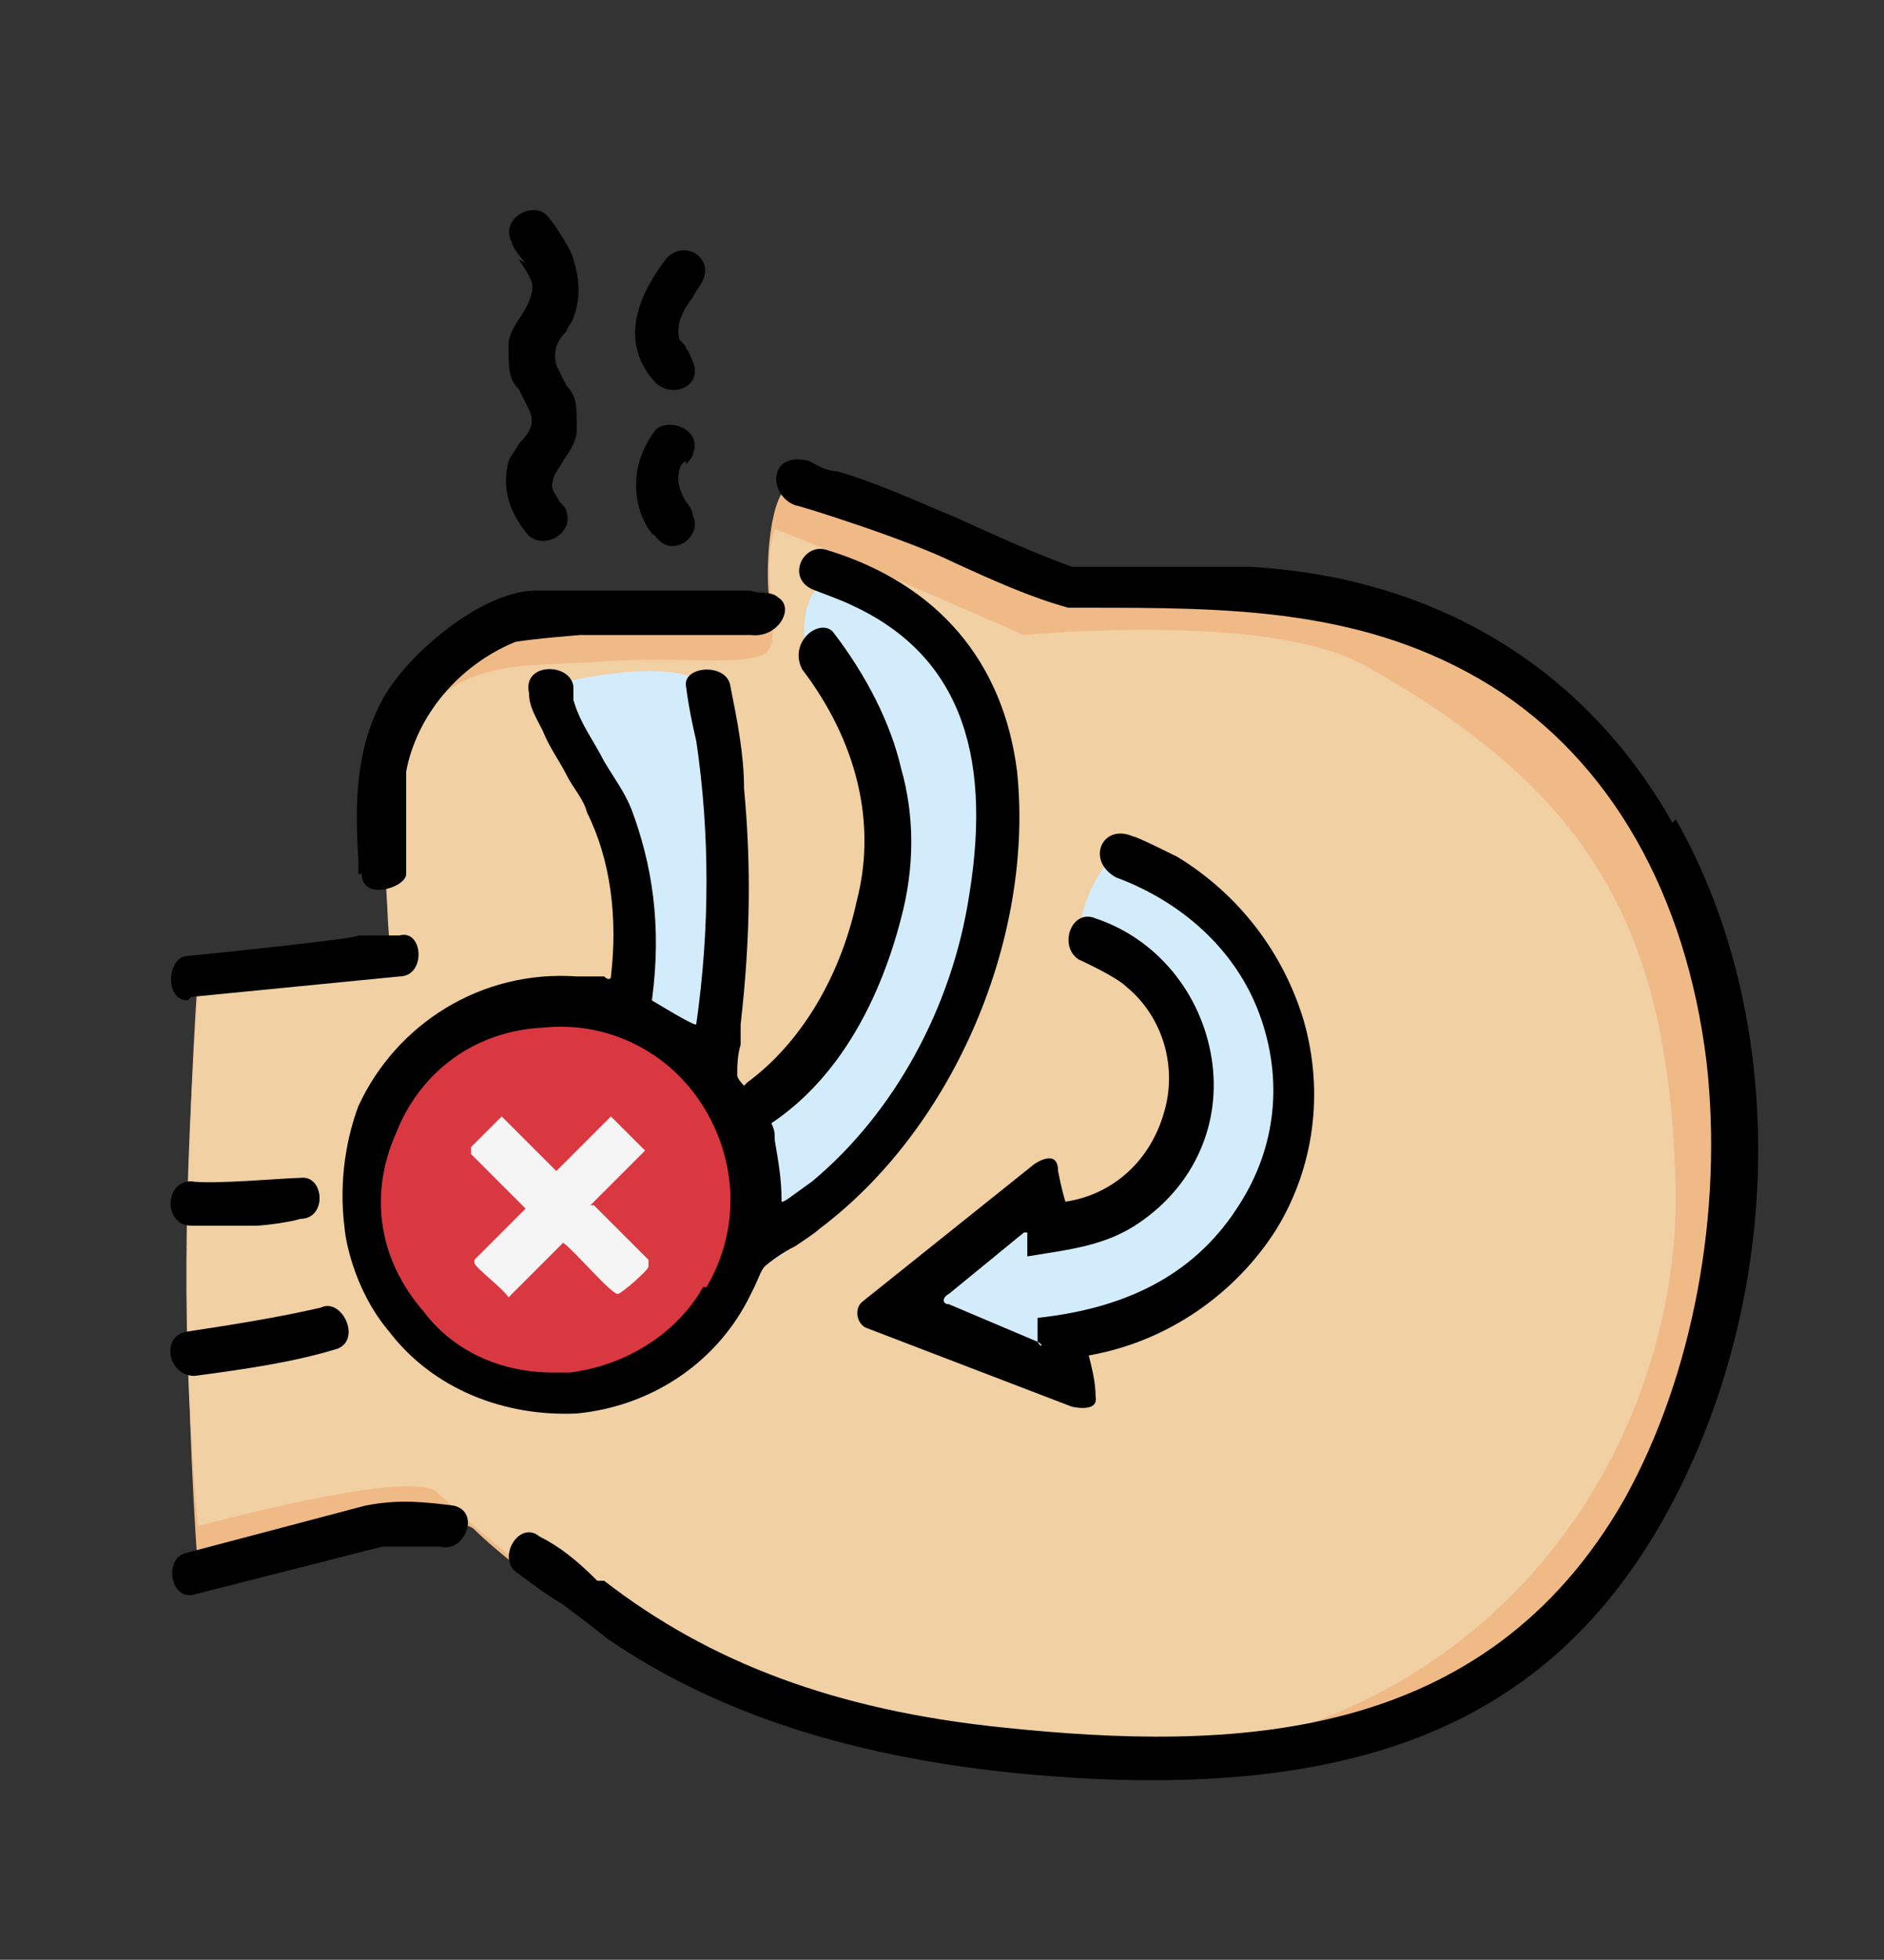
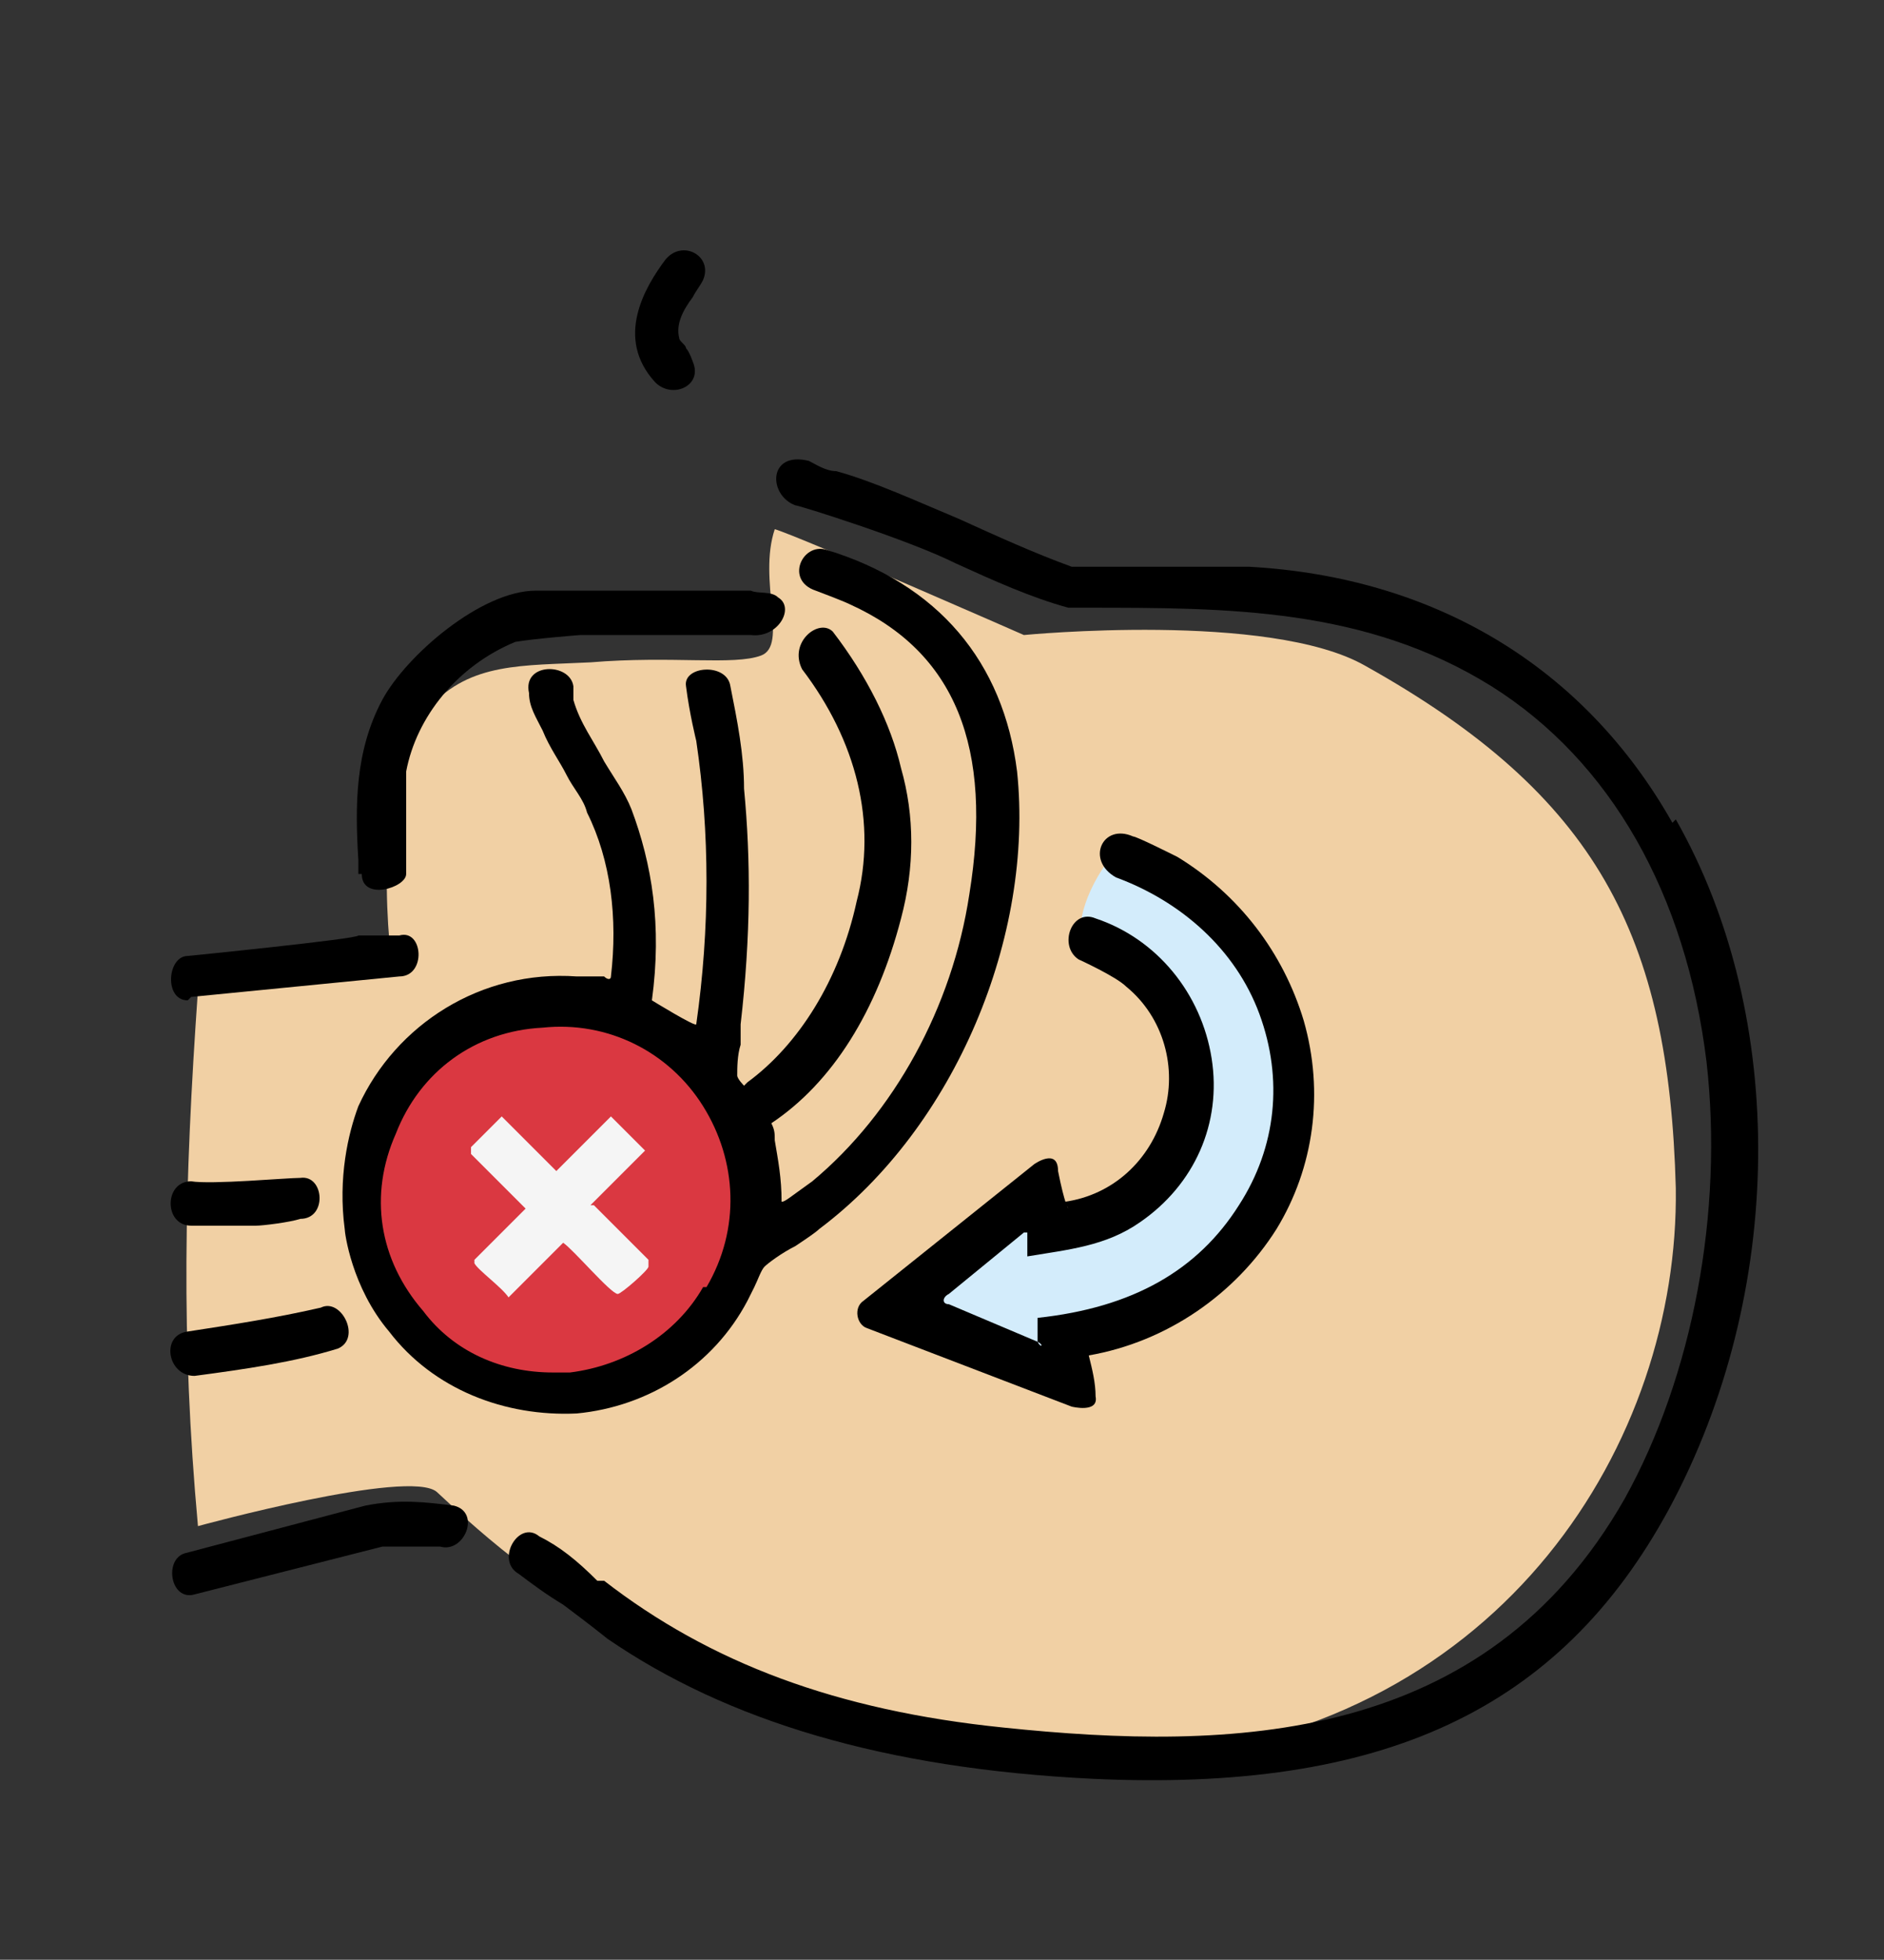
<svg xmlns="http://www.w3.org/2000/svg" id="Layer_4" version="1.1" viewBox="0 0 55.2 57.4">
  <rect x="0" y="0" width="55.2" height="57.4" fill="#333333" stroke="none" />
  <defs>
    <style>
      .st0 {
        fill: #da3841;
      }

      .st0, .st1, .st2, .st3 {
        fill-rule: evenodd;
      }

      .st1 {
        fill: #f1d0a4;
      }

      .st4 {
        fill: #f5f5f5;
      }

      .st2 {
        fill: #d3ecfb;
      }

      .st3 {
        fill: #f0ba87;
      }
    </style>
  </defs>
-   <path class="st3" d="M5.8,28.5c-.4,6-.4,11.8,0,17.5,0,0,7.3-2,8.1-1.2s9,8.2,21.5,7.1c10.4-1,15.6-9.7,15.4-17.5s-2.3-12-9.2-16c-2.8-1.7-10-.9-10-.9,0,0-7.7-3-8.4-3.2s-.9,3.3-.5,3.8c.6.2-1.6,0-4,.2-2,.2-4.4-.2-5.7,1.1-2.7,3-1.4,8.9-1.4,8.9l-5.8.3Z" />
  <path class="st1" d="M5.8,29c-.4,5.7-.5,10.2,0,15.7,0,0,6.2-1.7,7-1s8.6,8.8,21,7.8c10.3-1,15.4-9.3,15.3-16.7-.2-7.4-2.3-11.5-9.1-15.3-2.8-1.6-10-.9-10-.9,0,0-6.6-2.9-7.3-3.1-.5,1.5.4,3.4-.4,3.7s-2.6,0-5,.2c-2,.1-3.5,0-4.7,1.3-1.9,2.3-1.1,7.7-1.1,7.7l-5.6.7Z" />
-   <path class="st2" d="M15.8,20.2s3.8,4.5,2.5,10.3l2.7,6.8s1.6.8,5.1-3.8c3.4-4.6,3.1-10.6,3.1-11-1.8-4.5-4.2-5.6-5-5.4s-.7,2-.5,2.1c.8.6,2.5,2,2.4,6.4-.1,4.3-4.7,6.6-4.7,6.6l-.7-.7s1.8-7,0-11.4c-1-1-4.7,0-4.7,0Z" />
  <path class="st0" d="M20.9,38c-1.9,3.2-6.4,3.6-8.8.8-2.9-3.4-.7-8.6,3.7-8.9,4.4-.4,7.3,4.4,5.1,8.2Z" />
  <path class="st4" d="M17.3,35.3l1.6-1.6-1-1-1.6,1.6-1.6-1.6c0,0-.8.8-.9.9,0,0,0,0,0,.2l1.6,1.6-1.5,1.5c0,0,0,0,0,.1.1.2.8.7,1,1l1.6-1.6c.3.2,1.4,1.5,1.6,1.5.1,0,.9-.7.9-.8,0,0,0,0,0-.2l-1.6-1.6Z" />
  <path class="st4" d="M23.3,17.7" />
  <path class="st2" d="M32.8,24.8s4.9,1.6,5.3,7.1c-.6,6.7-6.9,7.3-6.9,7.3v1.2l-5.1-2.1,4.4-3.6.2,1.4s3.1,0,4-2.6c1.4-4.3-3-6-3-6-.2-.8.5-2.1,1.2-2.8Z" />
  <g>
    <path d="M10.6,25.6c0,.8,1.3.4,1.3,0v-3c.3-1.6,1.5-3.1,3.2-3.8h0s0,0,0,0c0,0,0,0,0,0,.6-.1,1.9-.2,1.9-.2,1.3,0,3.1,0,4.1,0h0s.9,0,.9,0c.8.1,1.3-.8.8-1.1-.2-.2-.6-.1-.8-.2h0s-6.3,0-6.3,0c-1.6,0-3.8,1.9-4.5,3.2-.8,1.5-.8,3.1-.7,4.7,0,.1,0,.2,0,.4Z" />
    <path d="M5.7,40.3c1.5-.2,2.9-.4,4.2-.8.7-.3.1-1.5-.5-1.2-1.3.3-2.6.5-3.9.7-.8.1-.6,1.3.2,1.3Z" />
    <path d="M5.6,35.9c.7,0,1.3,0,1.9,0,.2,0,1-.1,1.3-.2.8,0,.7-1.3,0-1.2-.4,0-2.6.2-3.2.1-.8,0-.8,1.3,0,1.3Z" />
    <path d="M10.7,44.1l-5.3,1.4c-.6.2-.4,1.4.3,1.2l5.5-1.4c.3,0,.6,0,.9,0s.5,0,.8,0c.7.2,1.2-1,.4-1.2-.8-.1-1.6-.2-2.6,0Z" />
    <path d="M49,24.1c-2.6-4.6-7-7.2-12.4-7.5h-5.2c-1.1-.4-2.2-.9-3.3-1.4-1.2-.5-2.5-1.1-3.6-1.4-.3,0-.6-.2-.8-.3-1.2-.3-1.2,1-.4,1.3.1,0,3.3,1,4.7,1.7,1.1.5,2.2,1,3.3,1.3h.5c4.2,0,8.2,0,11.9,2.3,3.5,2.2,5.7,6.1,6.3,11,.5,4.4-.4,9.2-2.4,12.8-4.1,7.2-11.5,7.4-18.2,6.7-4.9-.5-8.6-1.9-11.7-4.3h-.2c-.6-.6-1.1-1-1.7-1.3-.6-.5-1.3.7-.6,1.1.4.3.8.6,1.3.9.4.3.8.6,1.3,1,3.5,2.4,8.1,3.8,14.2,4.1,8.5.4,13.7-2,16.9-7.9,3.4-6.3,3.5-14.4.2-20.2Z" />
    <path d="M21.8,31.8h0s0,0,0,0c0,0-.2-.2-.2-.3,0-.2,0-.6.1-.9,0-.2,0-.4,0-.6.3-2.6.3-4.8.1-6.9,0-1-.2-2-.4-3-.1-.7-1.4-.6-1.3,0,.1.8.3,1.6.3,1.6.4,2.7.4,5.5,0,8.3h0c0,.1-1.3-.7-1.3-.7h0c.3-2.2,0-4-.6-5.6-.2-.5-.5-.9-.8-1.4-.3-.6-.7-1.1-.9-1.8,0-.1,0-.2,0-.4-.1-.7-1.5-.7-1.3.2,0,.4.2.7.4,1.1.2.5.5.9.7,1.3.2.4.5.7.6,1.1.7,1.4.9,3.1.7,4.8h0c0,.1-.1.1-.2,0,0,0,0,0,0,0-.1,0-.2,0-.4,0-.2,0-.3,0-.4,0-2.8-.2-5.3,1.4-6.4,3.8-.3.8-.6,2.1-.4,3.6,0,.1.2,1.7,1.3,3h0c1.3,1.7,3.4,2.5,5.5,2.4,2.1-.2,4-1.4,5-3.3,0,0,.1-.2.2-.4.1-.2.2-.5.3-.6.1-.1.5-.4.9-.6.3-.2.6-.4.7-.5,4-3,6.3-8.6,5.8-13.4-.4-3.2-2.3-5.5-5.6-6.5-.7-.2-1.2.9-.3,1.2,0,0,.8.3,1,.4,3.1,1.4,4.2,4.2,3.5,8.5-.5,3.3-2.2,6.4-4.6,8.4-.7.5-.8.6-.9.6s0,0,0,0h0c0-.7-.1-1.2-.2-1.8,0-.2,0-.3-.1-.5h0s0,0,0,0c1.8-1.2,3.1-3.3,3.8-6,.4-1.5.4-3,0-4.4-.3-1.3-1-2.7-2-4-.4-.4-1.3.3-.9,1.1,1.6,2.1,2.2,4.5,1.6,6.8-.5,2.3-1.7,4.2-3.2,5.3ZM20.6,37.7c-.8,1.4-2.3,2.3-3.9,2.5-.2,0-.3,0-.5,0-1.5,0-2.9-.6-3.8-1.8-1.3-1.5-1.6-3.4-.8-5.2.7-1.8,2.3-3,4.3-3.1,1.9-.2,3.7.7,4.7,2.3,1,1.6,1.1,3.6.1,5.3Z" />
    <path d="M5.6,29.2l6.1-.6c.8,0,.7-1.4,0-1.2h-1.2c0,.1-5,.6-5,.6-.6,0-.7,1.3,0,1.3Z" />
    <path d="M31.3,35.4h0s0,0,0,0c0,0-.1-.1-.3-1.1,0-.7-.7-.2-.7-.2l-5,4c-.3.2-.2.7.1.8l6,2.3s.8.2.7-.3c0-.4-.1-.8-.2-1.2h0c0,0,0,0,0,0,2.3-.4,4.3-1.8,5.5-3.7,1.1-1.8,1.4-4,.8-6.1-.6-2-1.9-3.7-3.7-4.8-.2-.1-1.2-.6-1.3-.6,0,0,0,0,0,0-.9-.4-1.4.7-.5,1.2,1.9.7,3.5,2.1,4.2,4,.7,1.9.5,3.9-.6,5.6-1.2,1.9-3.1,3-5.9,3.3v.7c.2.1.1.2,0,0l-2.6-1.1c-.2,0-.2-.2,0-.3l2.2-1.8h0c0,0,.1,0,.1,0,0,0,0,0,0,0,0,0,0,.2,0,.3,0,.1,0,.3,0,.4h0c1.2-.2,2.3-.3,3.3-1,1.6-1.1,2.4-2.9,2.1-4.8-.3-1.9-1.6-3.5-3.4-4.1-.7-.3-1.1.8-.5,1.2,0,0,1.1.5,1.4.8,1.1.9,1.5,2.4,1.1,3.7-.4,1.4-1.5,2.4-2.9,2.6Z" />
-     <path d="M15.2,7.6c.2.3.4.6.4.8,0,.2-.1.5-.3.8-.2.3-.4.6-.4.9,0,.7,0,1,.3,1.3.1.2.2.4.3.6.2.4,0,.7-.3,1-.1.2-.2.3-.3.5-.2.8,0,1.5.6,2.2.5.4,1.3-.1,1.1-.7,0-.1-.1-.2-.2-.3-.1-.2-.3-.4-.2-.6,0-.2.2-.4.3-.6.2-.3.4-.6.4-.9,0-.7,0-1-.3-1.3-.1-.2-.2-.4-.3-.6-.1-.4,0-.7.3-1,0-.1.2-.3.2-.4.2-.5.2-1.1,0-1.7,0-.2-.6-1.1-.7-1.2h0c0,0,0,0,0,0-.4-.6-1.5,0-1.1.7,0,.1.2.4.4.6Z" />
    <path d="M20.3,10.6c0,0-.1-.3-.2-.4,0-.1-.2-.2-.2-.3-.1-.4.1-.8.4-1.2.1-.2.2-.3.3-.5.3-.7-.6-1.2-1.1-.6-.6.8-1.5,2.3-.3,3.6.5.5,1.4.1,1.1-.6Z" />
-     <path d="M20.1,13.6c0,0,.2-.2.2-.3.3-.7-.7-1.1-1.1-.7-.6.8-.7,1.7-.4,2.5,0,0,.2.5.4.6.5.7,1.4,0,1.1-.6,0-.1-.1-.3-.2-.4-.1-.2-.3-.5-.2-.9,0,0,0-.2.2-.3Z" />
  </g>
</svg>